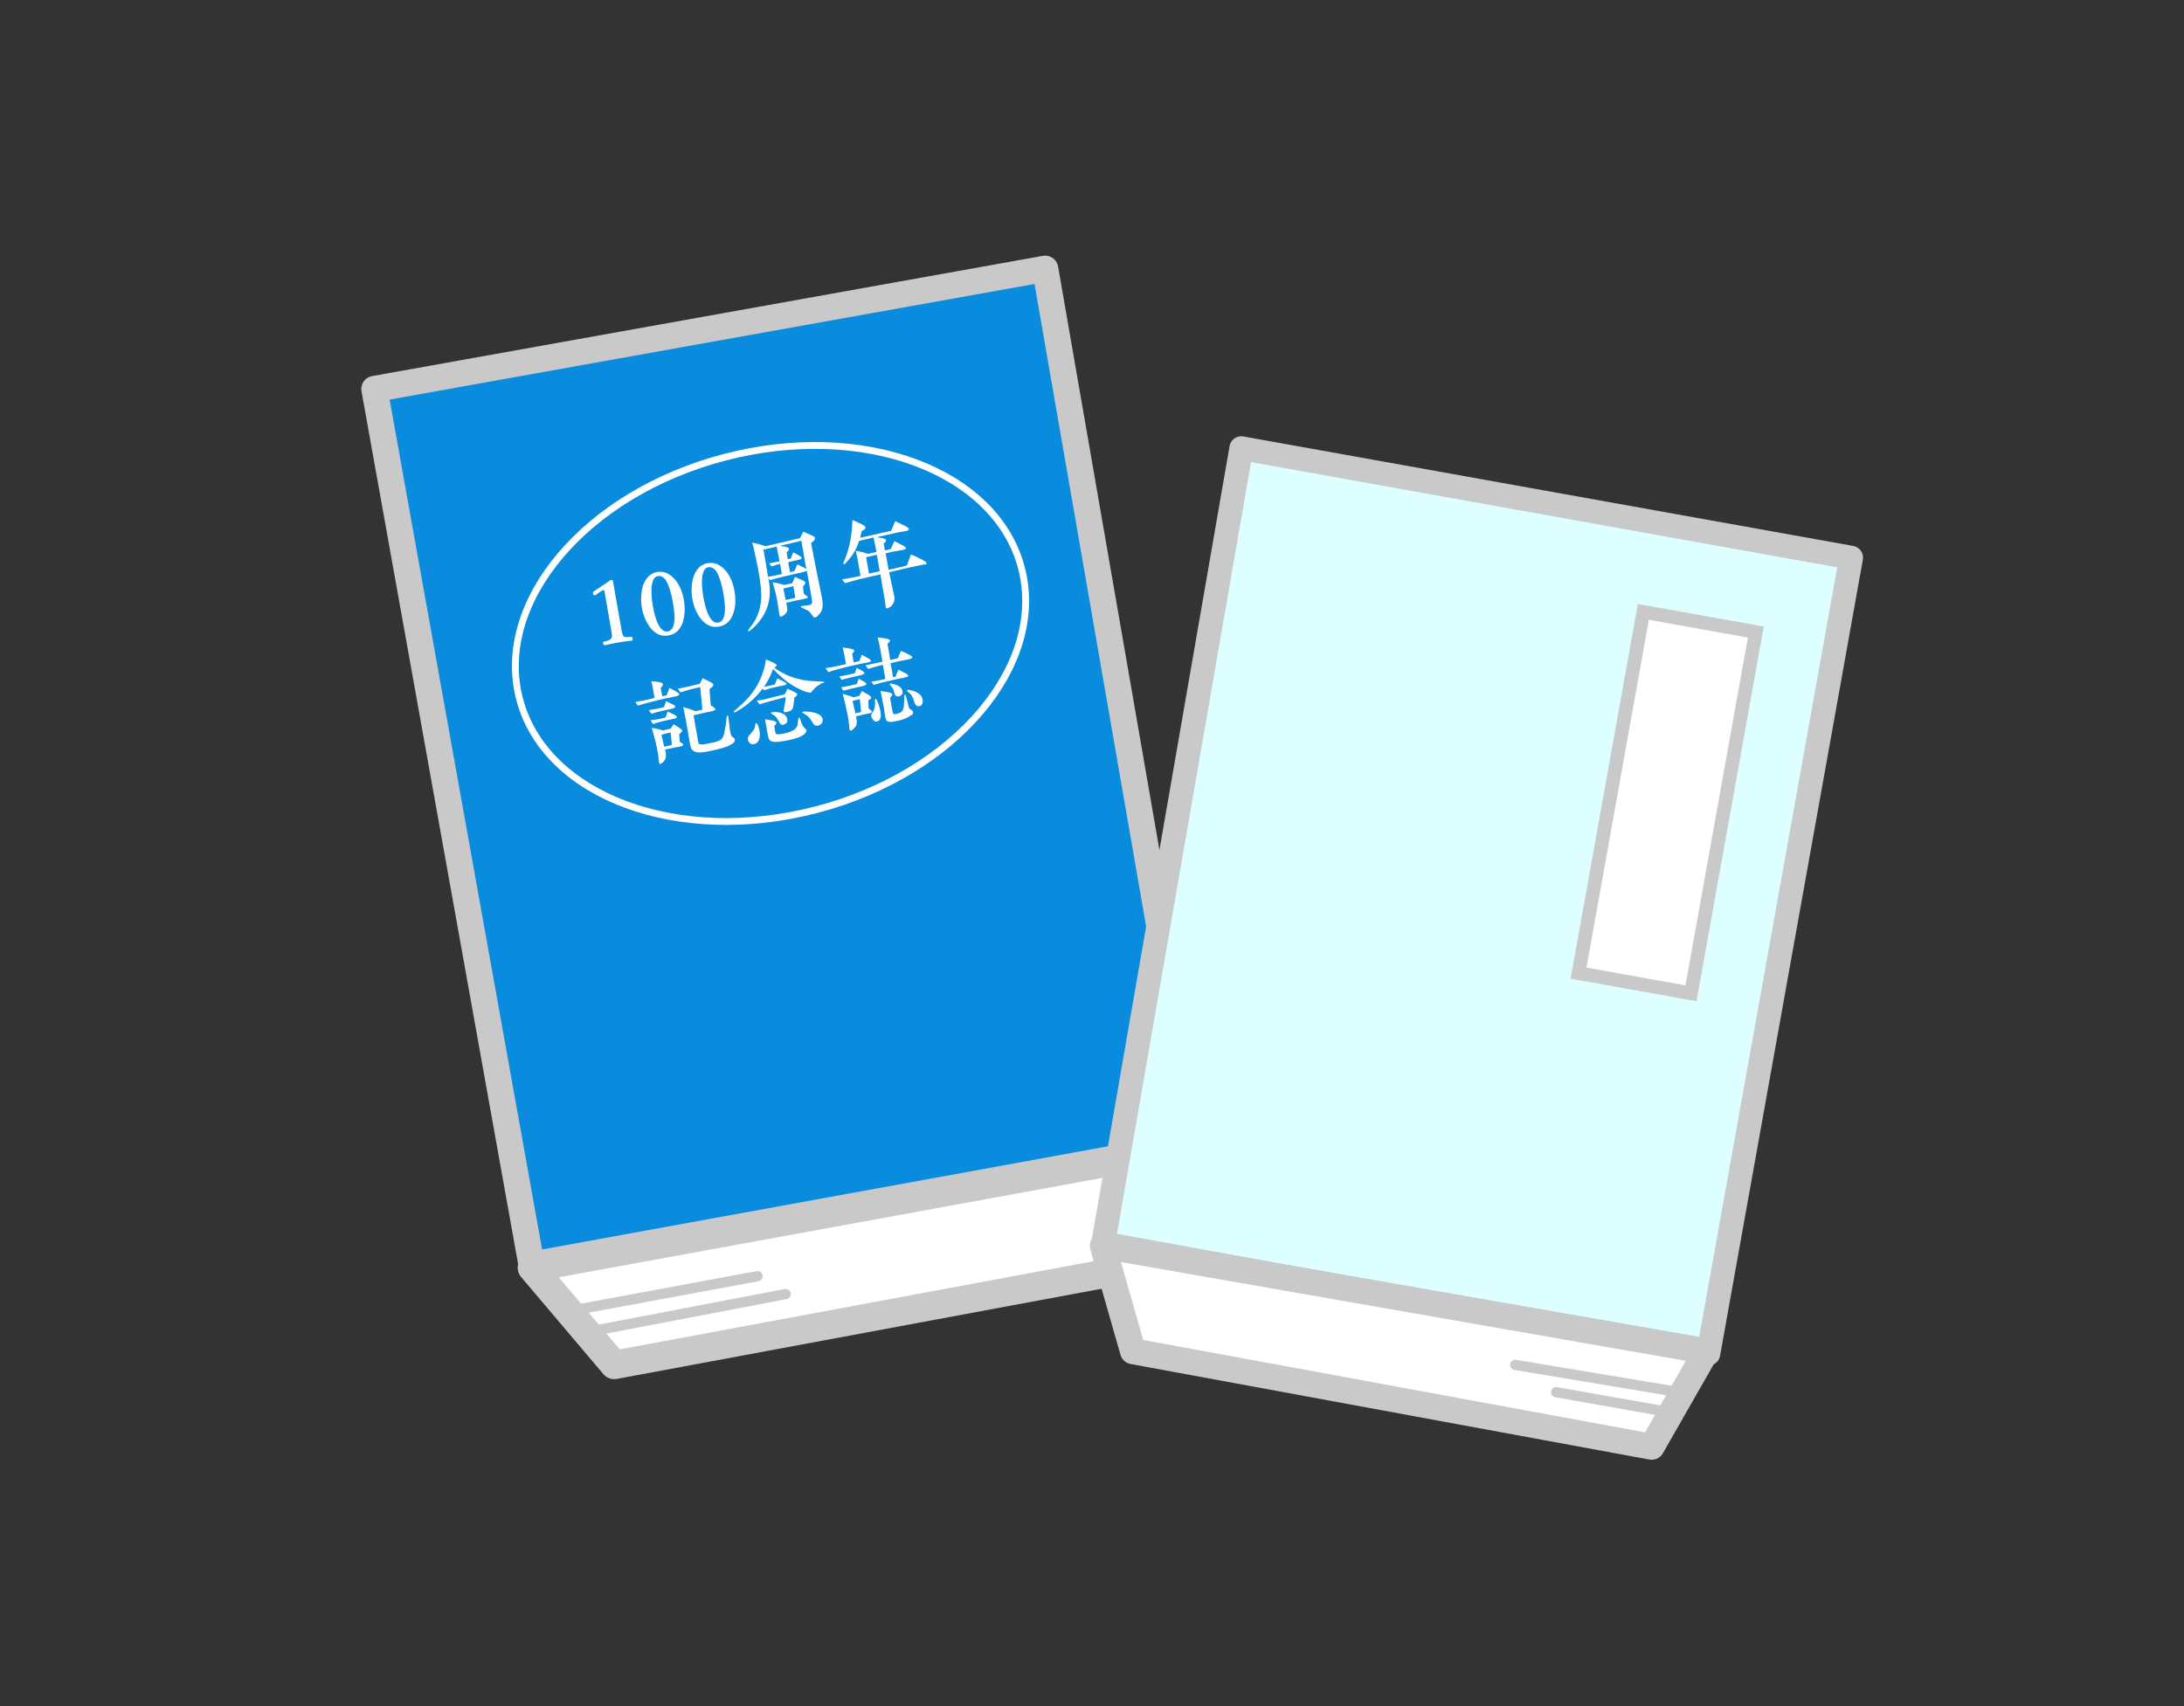
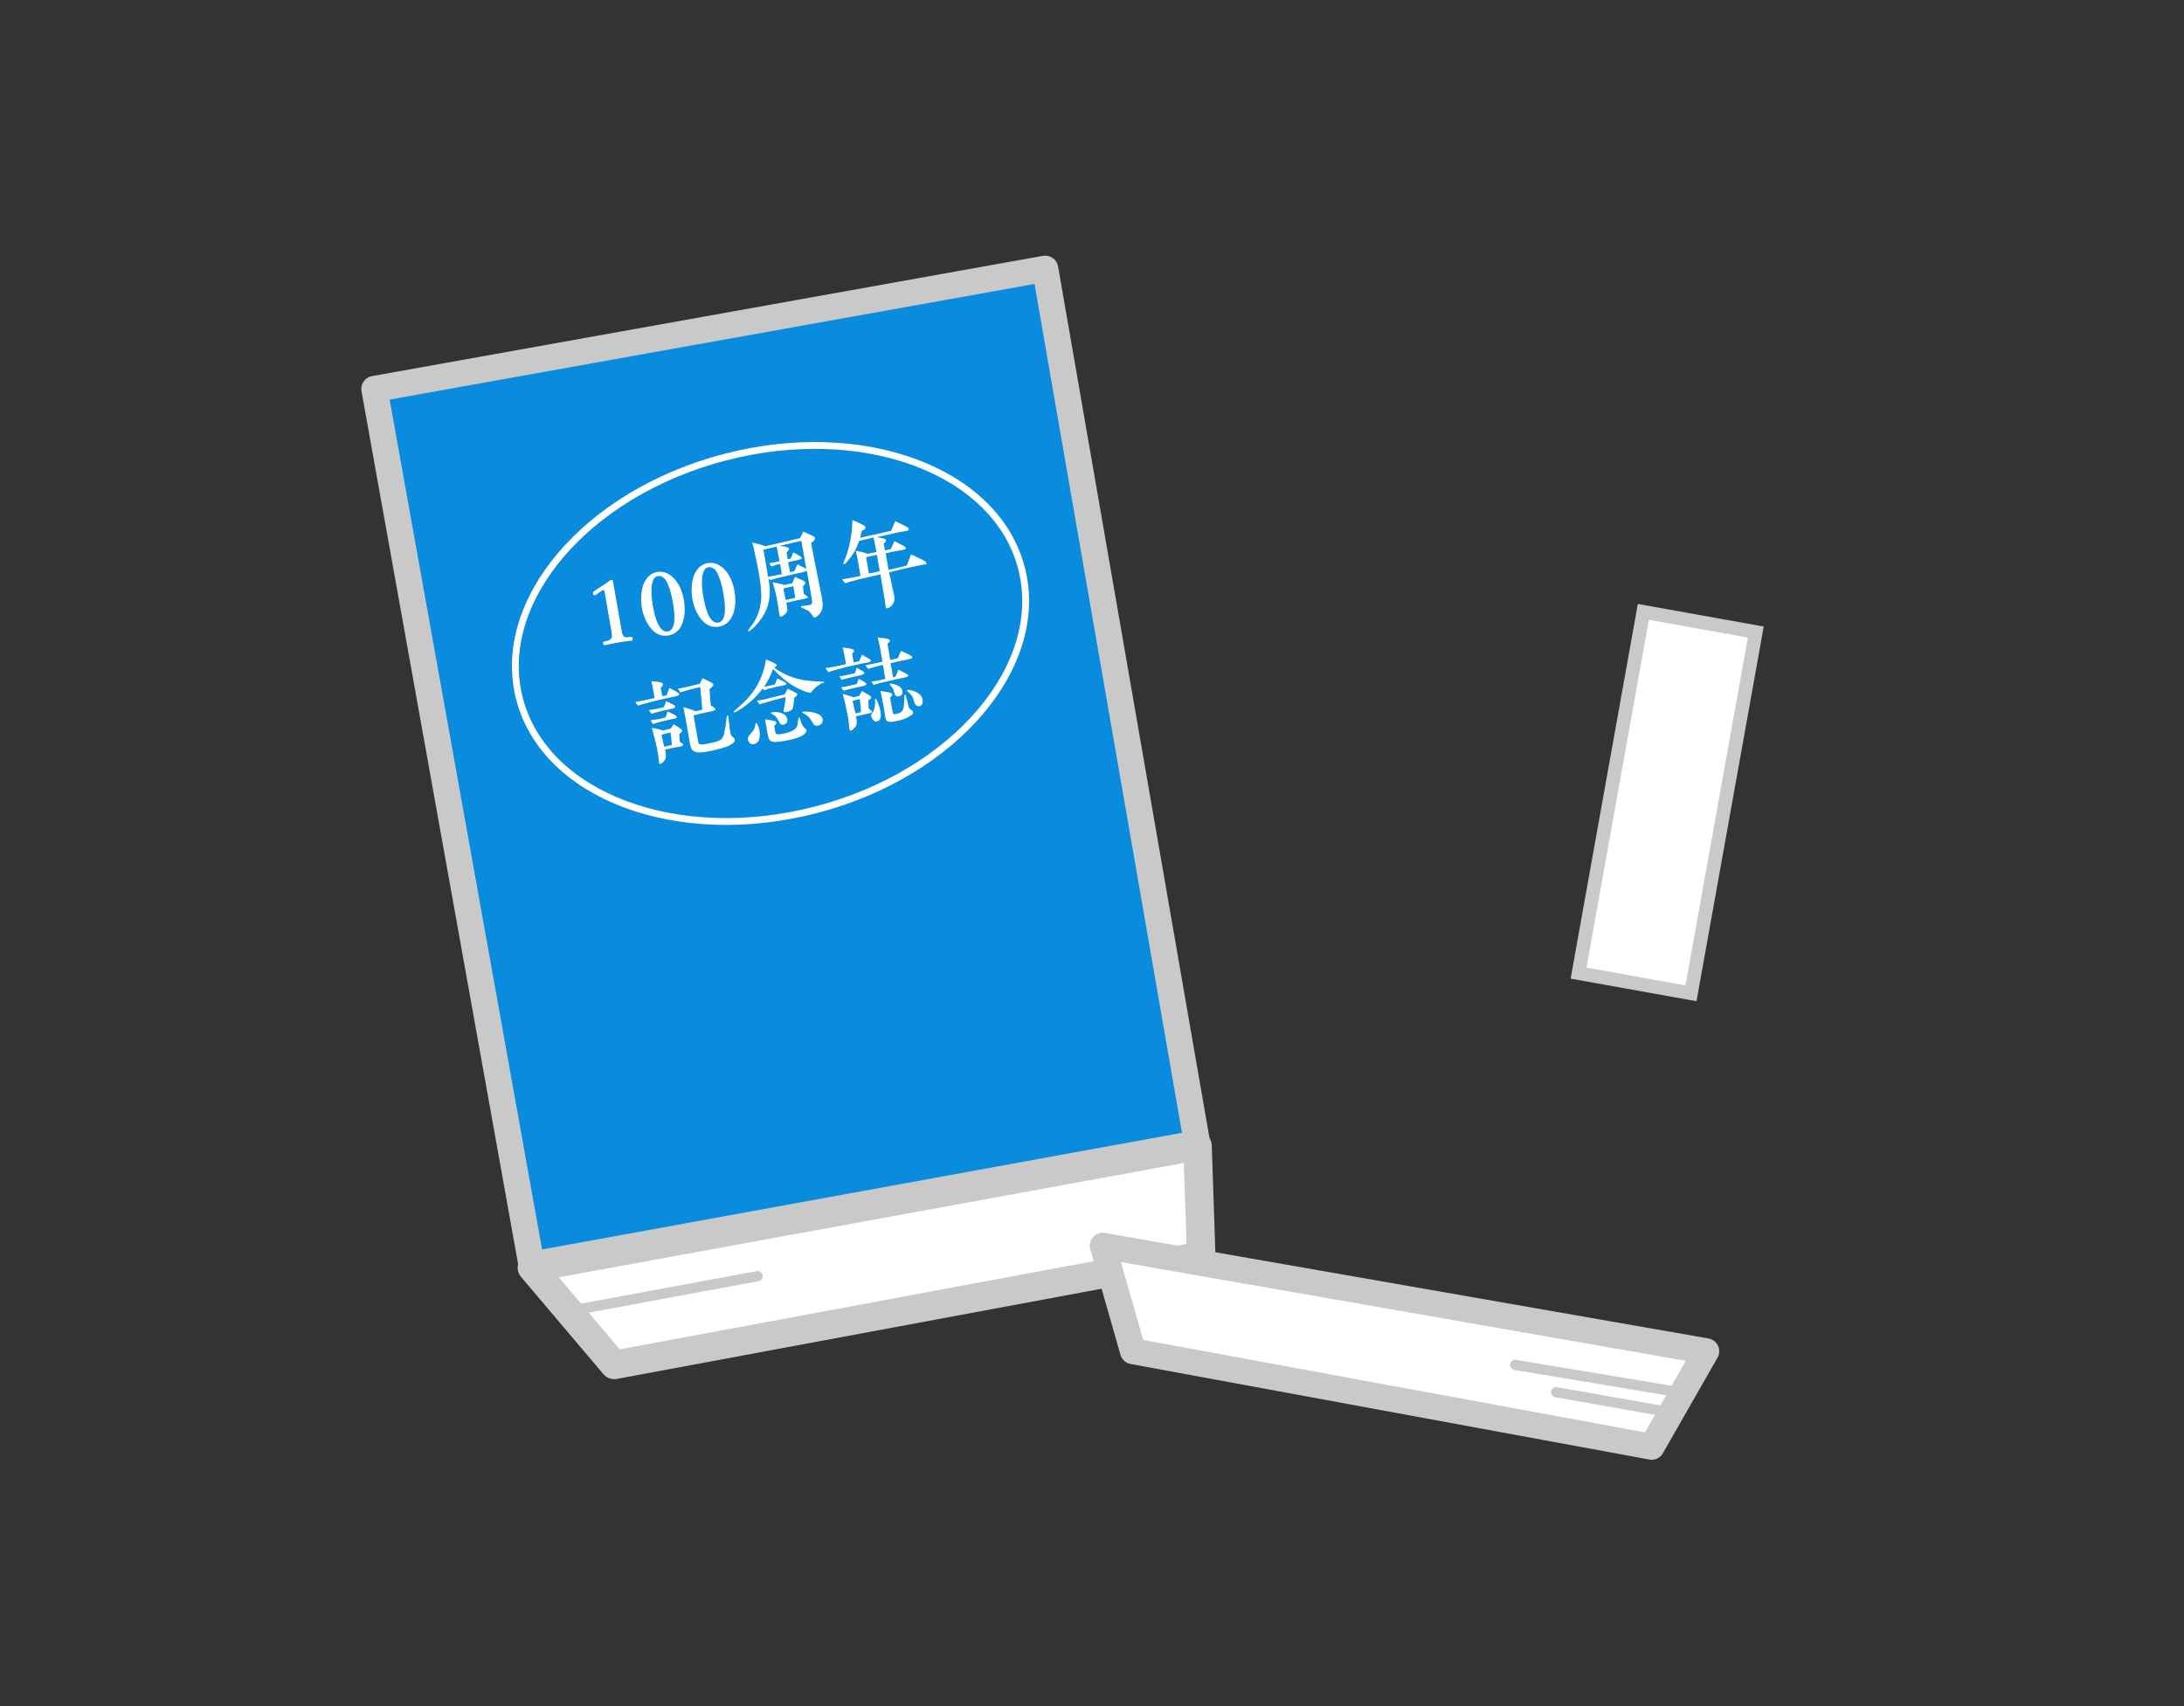
<svg xmlns="http://www.w3.org/2000/svg" id="_" viewBox="0 0 160 125" width="160" height="125">
  <rect x="0" y="0" width="160" height="125" fill="#333333" stroke="none" />
  <defs>
    <style>.cls-1{stroke-width:.75px;}.cls-1,.cls-2,.cls-3,.cls-4,.cls-5,.cls-6{stroke:#c9c9c9;}.cls-1,.cls-2,.cls-3,.cls-4,.cls-6{stroke-linecap:round;stroke-linejoin:round;}.cls-1,.cls-7{fill:none;}.cls-8,.cls-3,.cls-4,.cls-5{fill:#fff;}.cls-2{fill:#098bde;stroke-width:1.92px;}.cls-3{stroke-width:2.09px;}.cls-4{stroke-width:1.9px;}.cls-5,.cls-7{stroke-miterlimit:10;}.cls-6{fill:#deffff;stroke-width:1.75px;}.cls-7{stroke:#fff;stroke-width:.5px;}</style>
  </defs>
  <polygon class="cls-3" points="88 92 45 100 38.97 92.88 87.73 83.96 88 92" />
  <polygon class="cls-2" points="76.57 19.69 87.7 83.77 38.94 92.66 27.43 28.5 76.57 19.69" />
-   <polygon class="cls-6" points="90.94 32.84 80.82 91.1 125.15 99.18 135.61 40.86 90.94 32.84" />
  <polygon class="cls-4" points="83 99 121 106 125 99 80.79 91.27 83 99" />
  <rect class="cls-5" x="117.96" y="45.36" width="8.37" height="26.89" transform="translate(231.98 138.25) rotate(-169.83)" />
  <g>
    <path class="cls-8" d="M46.34,46.93s-.13,.02-.33,.04c-.27,.03-.5,.07-.69,.1-.11,.02-.35,.05-.73,.14l-.27,.06c-.06,.01-.11-.02-.12-.08-.03-.08-.03-.13-.01-.15,.02-.02,.09-.04,.19-.06,.14-.03,.24-.07,.29-.11,.09-.05,.14-.12,.16-.2,.01-.08,0-.21-.03-.39l-.52-2.98s-.04-.08-.07-.08c-.02,0-.11,.05-.26,.15-.06,.05-.15,.11-.28,.2-.08,.06-.14,.06-.19,.01-.05-.06-.05-.14-.02-.22,0,0,.17-.12,.5-.34,.46-.31,.72-.48,.76-.51,.04-.02,.07-.03,.09-.03,.06,0,.09,.04,.1,.1l.14,.83,.48,2.73c.05,.3,.12,.48,.21,.52,.06,.03,.15,.03,.27,.02l.16-.02s.07,0,.14,.02c.03,.02,.04,.07,.04,.14,0,.06-.01,.1-.04,.12Z" />
    <path class="cls-8" d="M50.04,45.54c-.19,.59-.55,.93-1.08,1.02-.51,.09-.96-.11-1.34-.6-.29-.39-.5-.87-.6-1.45-.06-.35-.07-.69-.03-1.04,.04-.4,.15-.73,.32-.99,.21-.32,.48-.51,.82-.57,.39-.07,.75,.04,1.08,.31,.46,.39,.75,.97,.89,1.74,.1,.59,.08,1.11-.07,1.58Zm-1.21-2.95c-.17-.29-.39-.42-.64-.38-.21,.03-.34,.21-.42,.56-.08,.39-.06,.91,.05,1.59,.15,.83,.34,1.38,.59,1.68,.15,.18,.31,.25,.49,.23,.19-.03,.34-.15,.42-.38,.13-.34,.12-.94-.03-1.78-.12-.69-.28-1.2-.47-1.52Z" />
    <path class="cls-8" d="M53.74,44.89c-.19,.59-.55,.93-1.08,1.02-.52,.09-.96-.11-1.34-.6-.29-.39-.5-.87-.6-1.45-.06-.35-.07-.69-.03-1.04,.04-.4,.15-.73,.32-.99,.21-.32,.48-.51,.83-.57,.39-.07,.75,.04,1.08,.31,.46,.39,.75,.97,.89,1.74,.1,.59,.08,1.11-.07,1.58Zm-1.21-2.95c-.17-.29-.39-.42-.64-.38-.21,.03-.34,.21-.42,.56-.08,.39-.06,.91,.05,1.59,.15,.83,.34,1.38,.59,1.68,.15,.18,.31,.25,.49,.23,.19-.03,.34-.15,.42-.38,.13-.34,.12-.94-.03-1.78-.12-.69-.28-1.2-.47-1.52Z" />
    <path class="cls-8" d="M59.61,39.62s-.09,.09-.19,.17c.11,.59,.23,1.21,.36,1.86,.07,.34,.21,1.03,.42,2.06,.1,.49,.09,.84-.03,1.08-.06,.11-.14,.21-.25,.32-.09,.09-.17,.13-.25,.13-.04,0-.07-.02-.09-.05l-.06-.1c-.12-.15-.19-.24-.2-.25-.06-.07-.16-.13-.28-.18-.05-.02-.12-.05-.21-.1-.11-.05-.17-.09-.17-.11,0-.03,.05-.05,.16-.06,.21-.02,.37-.04,.5-.07,.06-.01,.12-.04,.14-.09,.03-.05,.04-.09,.04-.15-.02-.17-.07-.46-.14-.86l-.25-1.39s-.11,.04-.26,.08c-.41,.09-1.02,.23-1.84,.43-.17,.04-.38,.1-.6,.17l-.12-.18,.04,.25c.18,1.02,0,1.91-.49,2.65-.26,.39-.54,.7-.85,.94-.09,.07-.15,.1-.18,.07-.03-.02,0-.06,.05-.14,.19-.25,.3-.4,.34-.46,.11-.17,.21-.35,.29-.55,.14-.34,.23-.72,.27-1.14,.04-.47-.03-1.23-.22-2.25-.06-.33-.14-.7-.23-1.11-.04-.2-.11-.48-.2-.84,.13,.03,.3,.07,.54,.13,.12,.04,.27,.08,.43,.14,1.14-.26,1.99-.46,2.53-.59l.24-.48c.06,.03,.25,.11,.58,.26,.09,.04,.15,.08,.18,.09,.06,.03,.09,.07,.1,.11,0,.05-.02,.12-.09,.21Zm-2.46,1.69c-.15,.03-.36,.1-.64,.19l-.16-.23c.12-.01,.31-.05,.56-.11,.06-.01,.13-.03,.2-.04l-.08-.41c-.01-.08-.06-.3-.13-.66l-.97,.22c.08,.46,.2,1.12,.34,1.99,.31-.05,.52-.1,.63-.12,.1-.03,.23-.05,.38-.08l-.13-.74Zm1.68,1.64c0,.14,.03,.32,.06,.56l.11,.08c.12,.08,.18,.13,.18,.18,0,.04-.08,.07-.27,.11-.11,.02-.27,.06-.51,.1l-.8,.18,.05,.24c0,.09,.02,.17,.03,.24,.01,.11-.04,.23-.15,.34-.14,.13-.26,.21-.35,.2-.04,0-.07-.05-.08-.13,0-.04-.01-.11-.03-.21-.02-.14-.05-.35-.1-.64-.05-.32-.11-.62-.18-.87-.03-.13-.09-.35-.18-.67,.08,.01,.23,.05,.46,.09,.18,.04,.31,.08,.39,.11l.58-.13,.2-.46c.11,.05,.28,.12,.5,.22,.09,.04,.15,.07,.18,.09,.04,.03,.07,.07,.08,.11,.02,.05-.04,.14-.17,.26Zm-.11-3.33c-.37,.09-.9,.21-1.59,.37,.12,.02,.22,.03,.31,.05,.13,.03,.2,.04,.24,.06,.07,.02,.11,.05,.12,.1,.01,.08-.04,.16-.17,.26,.02,.16,.05,.33,.08,.51,.08-.02,.15-.03,.22-.05l.18-.45c.1,.05,.27,.14,.49,.27,.1,.06,.14,.11,.13,.17,0,.04-.1,.08-.26,.11l-.73,.17,.14,.73c.12-.03,.23-.05,.32-.08l.21-.49s.17,.08,.49,.24c.07,.04,.13,.07,.17,.1l-.36-2.05Zm-1.33,3.5c.03,.14,.09,.42,.17,.84l.7-.16c-.04-.28-.09-.57-.14-.86-.16,.04-.41,.1-.73,.18Z" />
    <path class="cls-8" d="M67.75,41.34c-.08,.02-.15,.03-.22,.05-.25,.05-.55,.11-.92,.19-.17,.04-.67,.15-1.47,.35,.06,.3,.14,.66,.23,1.09,.1,.44,.14,.68,.15,.7,.03,.18,0,.34-.08,.49-.06,.11-.14,.2-.24,.27-.1,.07-.18,.1-.24,.09-.04,0-.07-.05-.09-.15,0-.04,0-.08-.01-.16-.02-.22-.05-.38-.09-.57-.16-.97-.25-1.51-.27-1.61l-1.56,.36c-.33,.08-.67,.18-1.03,.29l-.22-.28c.42-.07,.74-.13,.99-.18,.09-.02,.21-.04,.36-.08l-.2-1.14c-.02-.13-.07-.37-.15-.7,.1,.02,.26,.05,.48,.1,.16,.04,.29,.09,.4,.13l.64-.14c-.09-.47-.16-.82-.21-1.06l-1.06,.25c-.12,.35-.25,.63-.38,.85-.12,.2-.29,.42-.51,.68-.09,.11-.17,.17-.22,.18-.03,0-.04,0-.05-.04,0-.03,.03-.11,.08-.24,.1-.21,.2-.5,.3-.86,.11-.41,.19-.87,.25-1.4,.01-.13,.02-.35,.04-.7,.16,.06,.39,.16,.7,.32,.17,.08,.26,.17,.26,.24,0,.08-.1,.16-.28,.25-.05,.19-.08,.36-.12,.49l2.28-.51c.07-.16,.16-.4,.29-.71,.15,.07,.36,.17,.62,.3,.25,.12,.38,.21,.38,.27,0,.06-.02,.1-.08,.12-.06,.02-.13,.04-.2,.05-.22,.04-.52,.08-.92,.18l-1.17,.26c.13,.01,.24,.03,.32,.05,.23,.04,.36,.08,.38,.15,.02,.07-.04,.16-.17,.26l.09,.51,.43-.1c.06-.14,.15-.33,.26-.58,.21,.1,.41,.2,.59,.29,.18,.1,.26,.18,.26,.24,0,.04-.1,.09-.28,.12-.16,.03-.41,.07-.73,.13-.13,.03-.29,.07-.48,.11,.02,.13,.07,.33,.11,.6l.11,.61,1.33-.31c.07-.18,.17-.45,.31-.82,.18,.08,.46,.2,.85,.4,.19,.1,.29,.19,.29,.26,0,.04-.04,.07-.11,.09Zm-3.3,.52l-.21-1.21-.79,.17,.21,1.21,.78-.18Z" />
    <path class="cls-8" d="M48.84,51.15c-.59,.14-1.1,.26-1.54,.38-.17,.04-.37,.11-.57,.17l-.19-.27c.35-.06,.59-.1,.72-.13,.18-.04,.41-.09,.69-.16l-.13-.77c-.02-.12-.06-.27-.1-.46,.1,.01,.25,.02,.47,.05,.24,.03,.37,.09,.38,.15,.02,.08-.04,.17-.17,.28l.12,.62,.32-.07c.04-.12,.11-.3,.2-.54,.14,.07,.32,.17,.54,.29,.11,.07,.18,.12,.18,.17,.01,.06-.07,.12-.26,.16-.29,.06-.51,.1-.66,.14Zm.5,.75c-.15,.03-.37,.09-.64,.14-.15,.03-.32,.07-.54,.13-.1,.02-.24,.06-.43,.13-.05-.06-.11-.14-.19-.27l.32-.06c.1-.02,.17-.02,.21-.03,.06-.01,.26-.05,.57-.13l.16-.44,.49,.24c.11,.05,.17,.11,.18,.16,0,.06-.03,.09-.12,.11Zm.12,.74c-.15,.03-.36,.08-.64,.14-.15,.03-.32,.07-.54,.13-.09,.02-.24,.06-.43,.14-.05-.06-.11-.14-.19-.27,.1-.03,.21-.05,.31-.05,.11-.01,.17-.02,.21-.03,.06-.01,.26-.05,.58-.13,.05-.16,.11-.31,.15-.44,.12,.05,.28,.13,.5,.24,.1,.05,.16,.11,.17,.16,0,.06-.03,.09-.12,.11Zm.3,1.16s.01,.21,.04,.55c.15,.09,.24,.15,.25,.2,.01,.06-.05,.11-.19,.14-.09,.02-.24,.04-.44,.08l-.48,.1-.22,.05,.03,.1c.02,.09,.03,.19,.04,.28,0,.09-.01,.19-.04,.29-.03,.09-.11,.19-.21,.28-.08,.07-.14,.1-.2,.1-.04,0-.06-.06-.07-.17,0-.09-.01-.19-.03-.31-.03-.21-.06-.44-.12-.71-.05-.25-.11-.53-.2-.83-.06-.24-.12-.45-.18-.62,.13,.01,.26,.04,.41,.07,.14,.03,.29,.07,.42,.12,.27-.07,.46-.11,.57-.14,.03-.04,.1-.15,.21-.32,.1,.06,.21,.13,.35,.22,.18,.12,.28,.2,.27,.24,.01,.06-.06,.15-.21,.26Zm-1.3,.03c.03,.11,.09,.41,.2,.88l.56-.13c-.03-.4-.06-.7-.09-.92-.16,.04-.38,.1-.67,.17Zm5.12,.69c-.12,.09-.26,.16-.42,.21-.42,.14-.92,.26-1.49,.36-.5,.09-.83,.03-.98-.18-.07-.08-.12-.27-.17-.57-.05-.29-.13-.76-.27-1.57,0-.04-.02-.09-.19-.96,.08,.02,.25,.07,.48,.14,.12,.04,.26,.09,.41,.16l.5-.11c0-.13-.06-.68-.15-1.66-.19,.04-.47,.1-.85,.2-.17,.05-.37,.11-.6,.19l-.19-.27c.15-.03,.38-.07,.7-.14,.33-.08,.63-.15,.9-.22,.04-.06,.1-.19,.21-.41,.12,.06,.31,.15,.56,.27,.14,.07,.21,.13,.23,.19,0,.06-.03,.14-.16,.24l-.12,.09c.03,.44,.05,.84,.09,1.2,.23,.13,.34,.22,.34,.29,0,.05-.07,.09-.22,.13-.32,.06-.51,.1-.58,.12-.23,.06-.5,.12-.8,.19l.33,1.9c.02,.12,.05,.19,.11,.21,.05,.03,.14,.03,.29,.02,.01,0,.02,0,.67-.13,.34-.07,.56-.16,.67-.29,.08-.1,.15-.24,.18-.43,.03-.15,.08-.39,.13-.72,0-.09,.02-.21,.04-.38,0-.11,.04-.17,.07-.17,.04,0,.05,.06,.07,.18l.06,.53c.02,.2,.04,.36,.07,.5,.04,.19,.08,.3,.12,.33,.04,.03,.08,.06,.13,.09,.04,.04,.06,.08,.08,.12,.03,.12-.05,.24-.23,.36Z" />
    <path class="cls-8" d="M60.27,50.03c-.07,.03-.13,.07-.2,.11-.19,.11-.35,.24-.47,.38-.12,.14-.19,.22-.21,.23-.08,.01-.23-.02-.42-.09-.44-.17-.82-.37-1.16-.61-.31-.21-.7-.55-1.18-1.04-.12,.35-.25,.64-.39,.88-.08,.15-.17,.29-.27,.43,.21-.04,.47-.09,.8-.17,.02-.08,.08-.23,.18-.45,.1,.05,.26,.13,.48,.24,.12,.07,.18,.12,.19,.16,0,.05-.06,.08-.19,.11-.06,.01-.24,.05-.53,.11-.13,.03-.31,.08-.54,.13-.07,.03-.19,.06-.38,.12l-.11-.12c-.19,.26-.41,.5-.64,.73-.42,.4-.85,.72-1.29,.96-.1,.05-.16,.07-.18,.05-.03-.03,0-.09,.1-.16,.25-.22,.43-.38,.54-.48,.19-.19,.36-.36,.5-.52,.31-.37,.55-.74,.73-1.12,.14-.28,.26-.61,.37-1,.04-.17,.08-.36,.11-.59,.51,.19,.78,.33,.79,.41,0,.06-.06,.12-.18,.19,.61,.45,1.29,.74,2.06,.89,.29,.06,.73,.1,1.31,.12,.18,0,.28,.02,.29,.05,0,.03-.03,.06-.07,.08Zm-4.62,3.94c-.03,.32-.17,.5-.43,.55-.11,.02-.2,0-.27-.06-.08-.06-.13-.15-.15-.25s0-.2,.05-.29c0,0,.07-.08,.19-.22,.14-.16,.23-.29,.26-.4,0,0,.01-.06,.03-.18,.01-.09,.03-.14,.06-.14,.06-.02,.14,.12,.22,.42,.05,.18,.07,.37,.04,.58Zm2.54-2.85c-.01,.1-.03,.27-.05,.47l-.03,.19c-.01,.07-.04,.13-.06,.17-.04,.06-.11,.11-.19,.14-.08,.04-.16,.06-.25,.08-.1,.02-.16,.01-.18-.02-.02-.02-.02-.05-.02-.1,.02-.1,.05-.24,.08-.43,.04-.23,.06-.42,.06-.55-.41,.11-.83,.23-1.26,.34-.13,.04-.35,.1-.64,.19l-.21-.26c.27-.04,.45-.07,.54-.09,.33-.09,.84-.21,1.51-.38l.21-.41,.42,.2c.1,.05,.17,.09,.19,.1,.06,.04,.09,.08,.1,.11,0,.05-.06,.14-.21,.24Zm.79,2.61c-.19,.23-.69,.41-1.47,.55-.29,.05-.52,.08-.69,.08-.19,0-.33-.04-.42-.12-.06-.05-.12-.21-.17-.5l-.04-.21c-.02-.11-.02-.18-.03-.22-.01-.06-.03-.15-.05-.24l-.06-.37c.1,.02,.26,.04,.49,.08,.21,.04,.32,.09,.34,.15,.01,.08-.04,.16-.16,.25l.07,.41c.02,.1,.04,.16,.08,.18,.03,.03,.08,.04,.14,.03,.05,0,.17-.01,.33-.04,.3-.05,.54-.13,.75-.24,.13-.08,.23-.17,.29-.28,.04-.07,.07-.24,.1-.53,.01-.1,.03-.14,.06-.14,.03,0,.06,.05,.09,.14,.02,.05,.03,.11,.06,.2,.06,.19,.15,.33,.27,.44,.08,.07,.12,.12,.12,.16,.01,.06-.02,.13-.09,.21Zm-1.56-.63c-.1,.03-.17,0-.24-.06-.03-.03-.08-.1-.14-.22-.09-.17-.18-.29-.27-.37-.04-.03-.09-.07-.17-.11-.09-.05-.13-.09-.13-.11,0-.02,.05-.04,.14-.05,.25-.04,.49,0,.73,.1,.18,.08,.29,.21,.33,.4,.04,.22-.05,.35-.26,.4Zm2.75-.08c-.08,.1-.19,.15-.33,.15-.12,0-.21-.05-.26-.14-.06-.09-.1-.19-.17-.28-.11-.19-.28-.34-.5-.46-.1-.05-.15-.08-.14-.1,0-.04,.06-.05,.16-.06,.28,0,.54,.03,.78,.1,.33,.1,.51,.25,.55,.44,.03,.13,0,.25-.08,.36Z" />
    <path class="cls-8" d="M63.56,48.54c-.15,.03-.32,.06-.49,.09-.72,.15-1.33,.3-1.84,.44-.19,.05-.37,.11-.54,.18l-.21-.3c.22-.02,.46-.07,.72-.12,.16-.04,.42-.09,.78-.17-.06-.33-.1-.56-.13-.7-.03-.12-.06-.29-.11-.52,.1,.01,.26,.03,.49,.07,.22,.04,.33,.08,.34,.14,.01,.05,0,.09-.03,.12-.04,.04-.07,.08-.11,.12l.11,.64c.17-.04,.31-.06,.41-.09,.03-.09,.1-.25,.19-.47,.14,.08,.3,.17,.49,.27,.12,.07,.18,.14,.17,.19-.01,.05-.09,.08-.22,.1Zm-.41,.91c-.11,.03-.25,.05-.46,.1l-.56,.13c-.17,.04-.33,.09-.46,.13-.06-.07-.12-.16-.18-.26,.13-.01,.31-.04,.53-.09,.14-.02,.34-.08,.61-.14,.01-.05,.06-.18,.13-.39,.08,.04,.21,.1,.38,.2,.13,.07,.19,.14,.19,.18,0,.05-.06,.09-.19,.12Zm.14,.8c-.11,.03-.25,.05-.46,.1l-.57,.13c-.17,.04-.32,.09-.46,.13-.06-.07-.12-.16-.17-.26,.12-.01,.3-.04,.52-.09,.15-.03,.35-.08,.62-.14,.01-.05,.06-.18,.13-.39,.08,.04,.21,.1,.38,.2,.13,.07,.19,.14,.19,.19,0,.05-.06,.09-.19,.12Zm.33,1.08c0,.1,0,.3,.02,.59,.07,.04,.12,.08,.14,.1,.06,.05,.09,.09,.1,.12,0,.05-.05,.09-.17,.12-.12,.03-.23,.05-.33,.07-.16,.04-.38,.09-.67,.15,.04,.19,.06,.33,.06,.4,0,.11-.02,.2-.04,.27-.03,.07-.1,.16-.21,.26-.08,.08-.15,.12-.21,.12-.05,0-.08-.07-.09-.18,0-.07-.01-.14-.02-.24-.02-.22-.05-.48-.11-.77-.02-.06-.06-.23-.18-.83-.03-.14-.15-.59-.17-.67,.08,.02,.21,.06,.41,.12,.15,.04,.27,.08,.37,.13l.42-.1s.08-.14,.21-.36c.06,.03,.19,.11,.41,.24,.17,.09,.26,.17,.26,.24,0,.05-.06,.12-.2,.2Zm-1.16,.02c.04,.17,.11,.48,.21,.92l.41-.1c-.03-.39-.06-.71-.09-.95-.17,.04-.34,.08-.52,.13Zm4.17-3.06c-.17,.04-.41,.09-.75,.15-.13,.03-.34,.08-.64,.15,.03,.16,.06,.32,.09,.48l.1,.55,.18-.04c.03-.1,.1-.27,.21-.52,.06,.03,.24,.12,.54,.28,.11,.06,.17,.11,.18,.16,0,.06-.08,.1-.27,.14-.11,.02-.29,.06-.58,.12l-1.13,.26c-.19,.05-.37,.1-.55,.16-.07-.09-.13-.17-.17-.24,.25-.04,.45-.07,.59-.1l.43-.1-.18-1.03-.33,.08c-.17,.04-.43,.12-.75,.22-.08-.09-.14-.19-.19-.27,.37-.07,.78-.16,1.24-.26l-.17-.97c-.02-.12-.08-.39-.18-.81,.11,.02,.29,.03,.53,.07,.23,.03,.36,.09,.37,.16,0,.04-.05,.12-.18,.24l.2,1.19,.56-.14c.04-.1,.11-.27,.22-.53,.07,.03,.18,.07,.32,.13,.07,.03,.19,.1,.35,.18,.11,.06,.16,.12,.16,.16,0,.05-.06,.09-.18,.12Zm-2.37,4.57c-.15,.03-.28-.05-.38-.24-.04-.07-.06-.15-.05-.22,0-.05,.02-.11,.08-.19,.06-.1,.1-.16,.11-.2,.05-.13,.08-.29,.09-.46-.01-.11,0-.22,0-.35,.06-.03,.14,.09,.24,.37,.12,.34,.18,.61,.18,.81,0,.29-.1,.44-.27,.47Zm2.49-.47c-.17,.15-.43,.27-.77,.37-.1,.03-.23,.05-.36,.08-.19,.04-.32,.06-.39,.05-.12,0-.22-.04-.28-.09-.04-.04-.08-.15-.11-.34l-.1-.67c-.01-.08-.05-.27-.11-.57-.04-.2-.08-.4-.12-.6,.15,.02,.34,.06,.57,.1,.19,.04,.29,.09,.29,.16,.01,.06-.04,.13-.16,.23,.02,.18,.08,.5,.17,.97,.01,.07,.03,.15,.07,.23,.05,.02,.11,.02,.19,0,.06-.01,.14-.03,.22-.06,.14-.05,.23-.13,.28-.23,.04-.07,.06-.19,.08-.36,0-.11,.02-.22,.02-.33,0-.06,0-.17,.01-.31,0-.08,.02-.13,.06-.13,.02,0,.07,.11,.13,.36,.04,.16,.08,.37,.16,.63,.03,.03,.07,.07,.13,.11,.04,.02,.08,.06,.14,.11,.05,.11,.02,.22-.1,.32Zm-.7-1.49c-.04,.06-.11,.1-.21,.12-.07,.01-.14,0-.2-.03-.04-.03-.09-.11-.12-.24-.04-.15-.08-.28-.14-.36,0,0-.04-.05-.12-.14-.06-.07-.09-.12-.08-.13,.02-.06,.16-.05,.42,.04,.26,.08,.42,.21,.49,.38,.05,.14,.05,.26-.03,.37Zm1.51,.69c-.05,.07-.12,.13-.21,.15-.06,.01-.13,0-.19-.03-.09-.05-.16-.18-.22-.4-.04-.15-.1-.28-.18-.39-.06-.07-.14-.15-.23-.23-.06-.05-.09-.09-.08-.12,.02-.03,.08-.04,.18-.02,.1,.02,.24,.06,.42,.12,.21,.1,.34,.2,.42,.3,.06,.08,.11,.19,.12,.3,.02,.12,.01,.22-.03,.3Z" />
  </g>
  <ellipse class="cls-7" cx="56.45" cy="46.41" rx="19" ry="13.34" transform="translate(-9.91 15.8) rotate(-14.66)" />
  <line class="cls-1" x1="55.5" y1="93.5" x2="42" y2="96" />
-   <line class="cls-1" x1="57.56" y1="94.81" x2="43.5" y2="97.5" />
  <line class="cls-1" x1="111" y1="100" x2="123" y2="102" />
  <line class="cls-1" x1="114" y1="102" x2="122.5" y2="103.5" />
</svg>